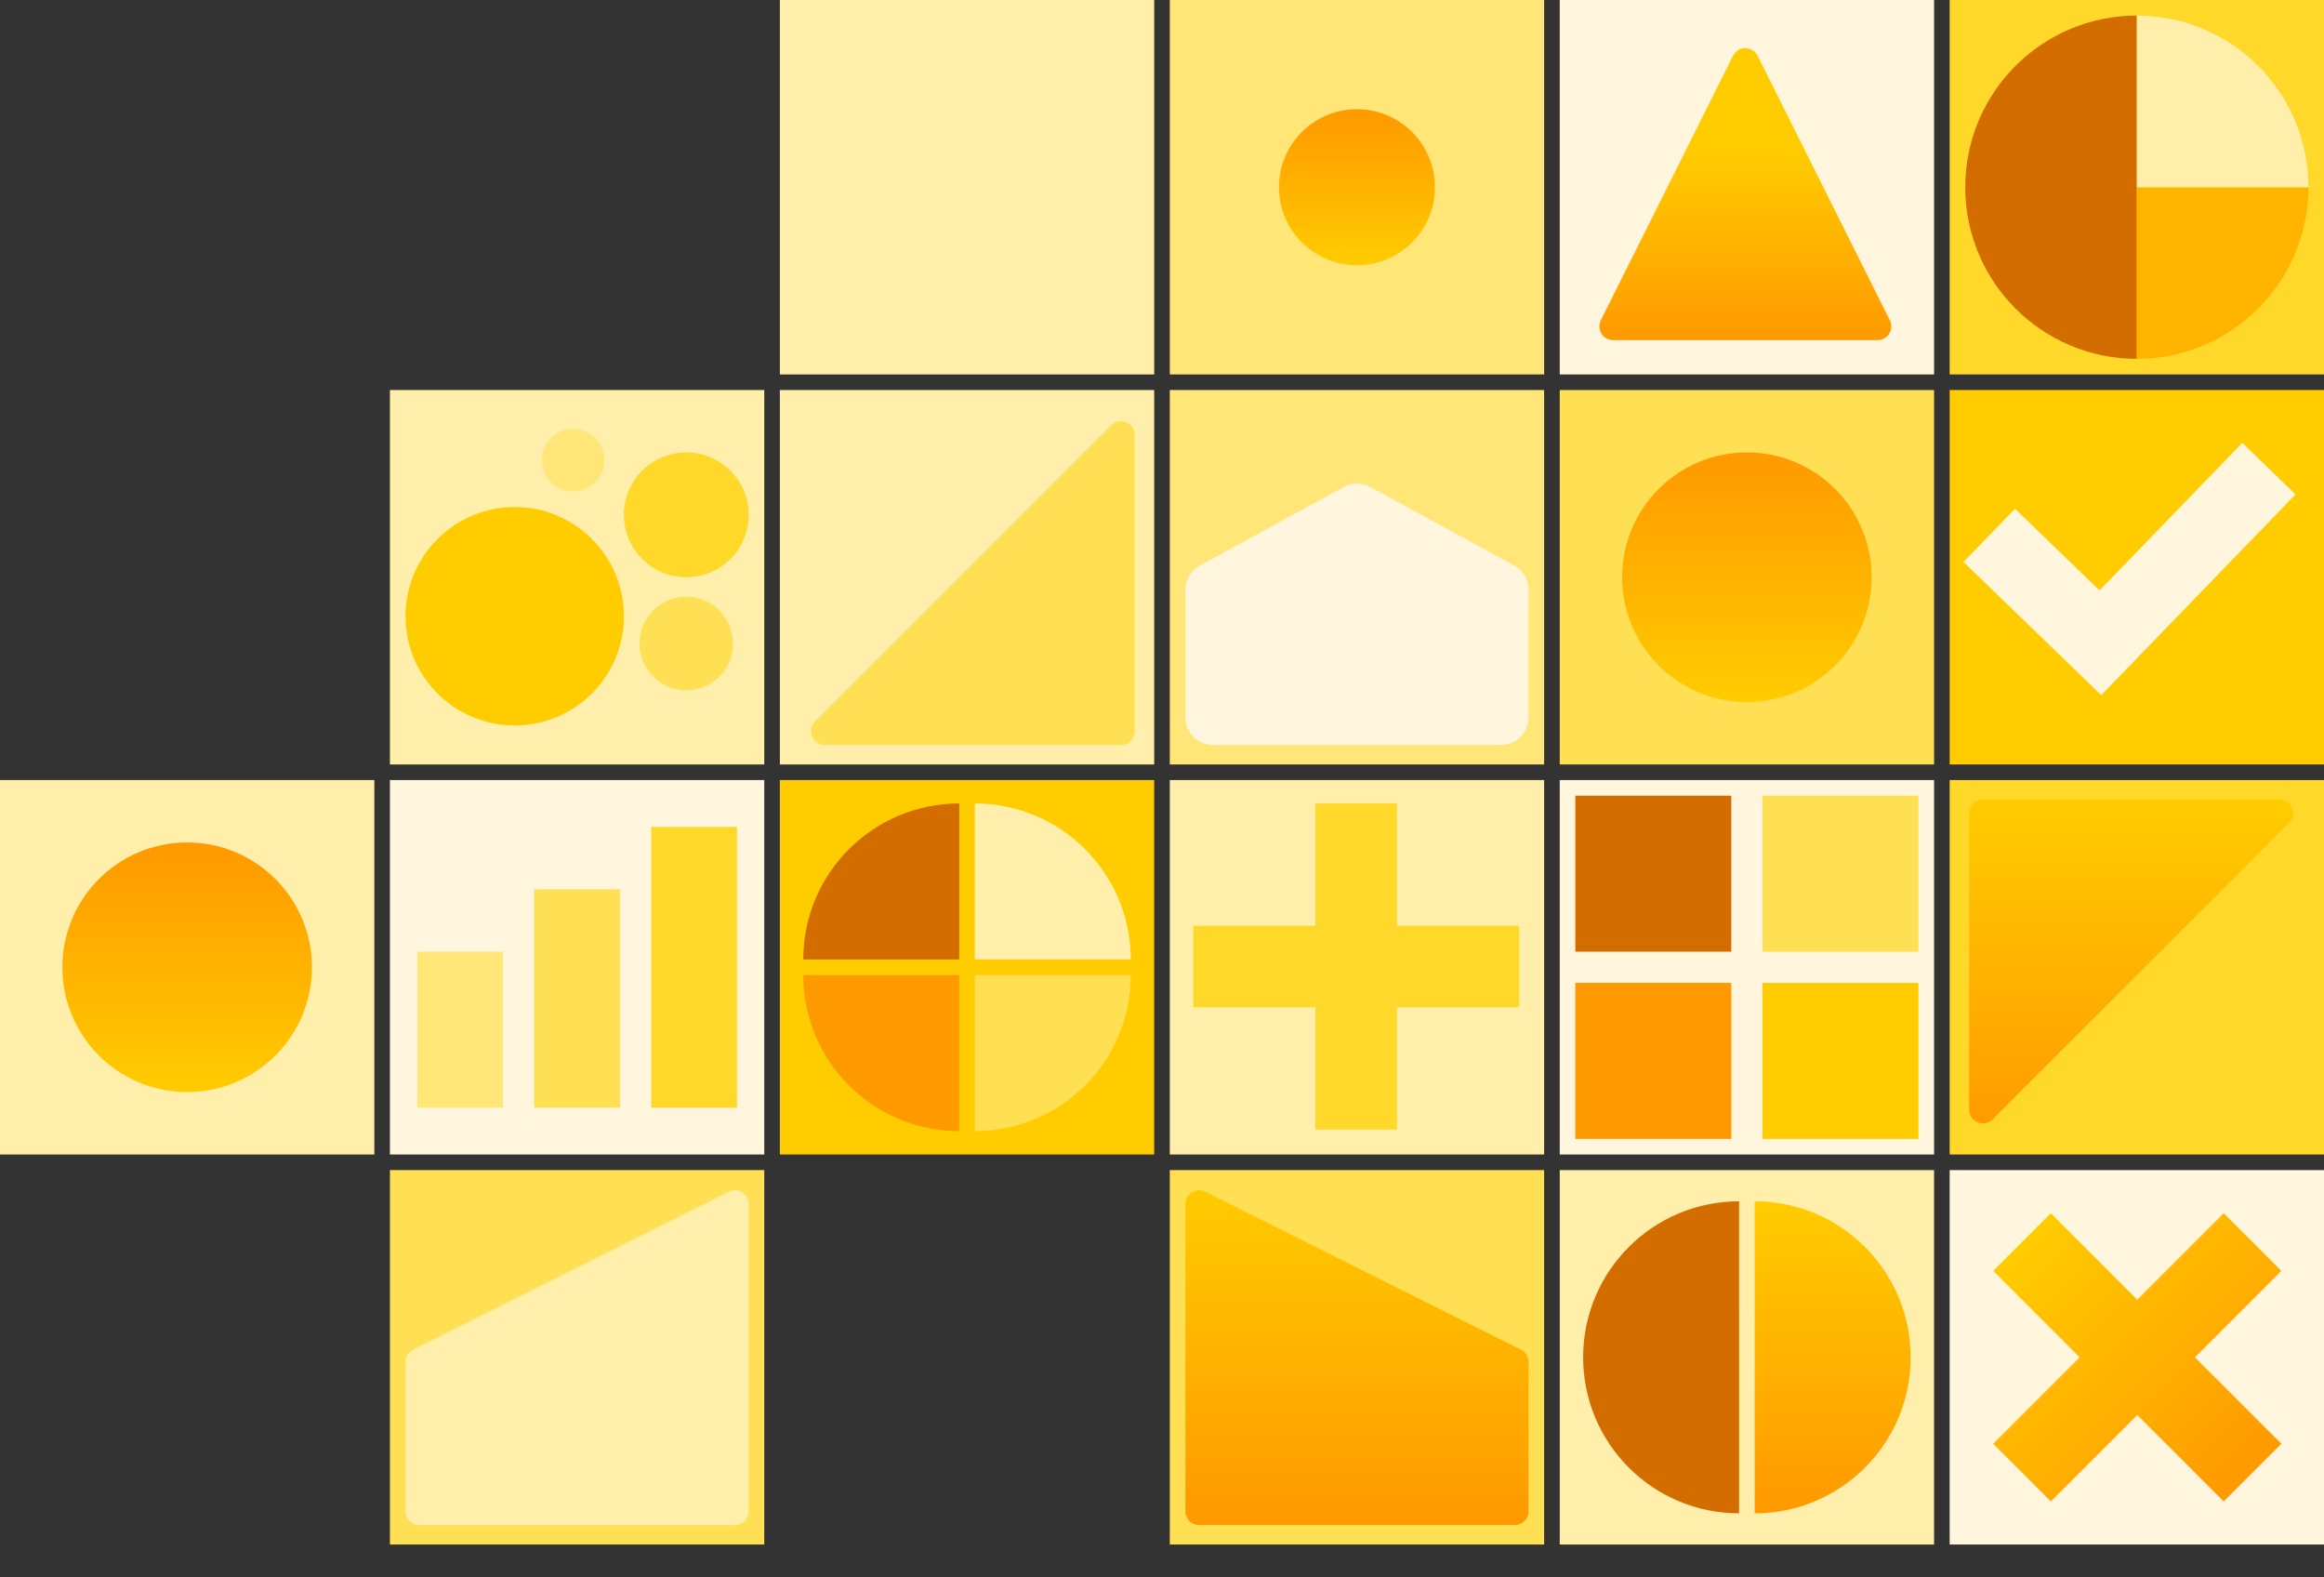
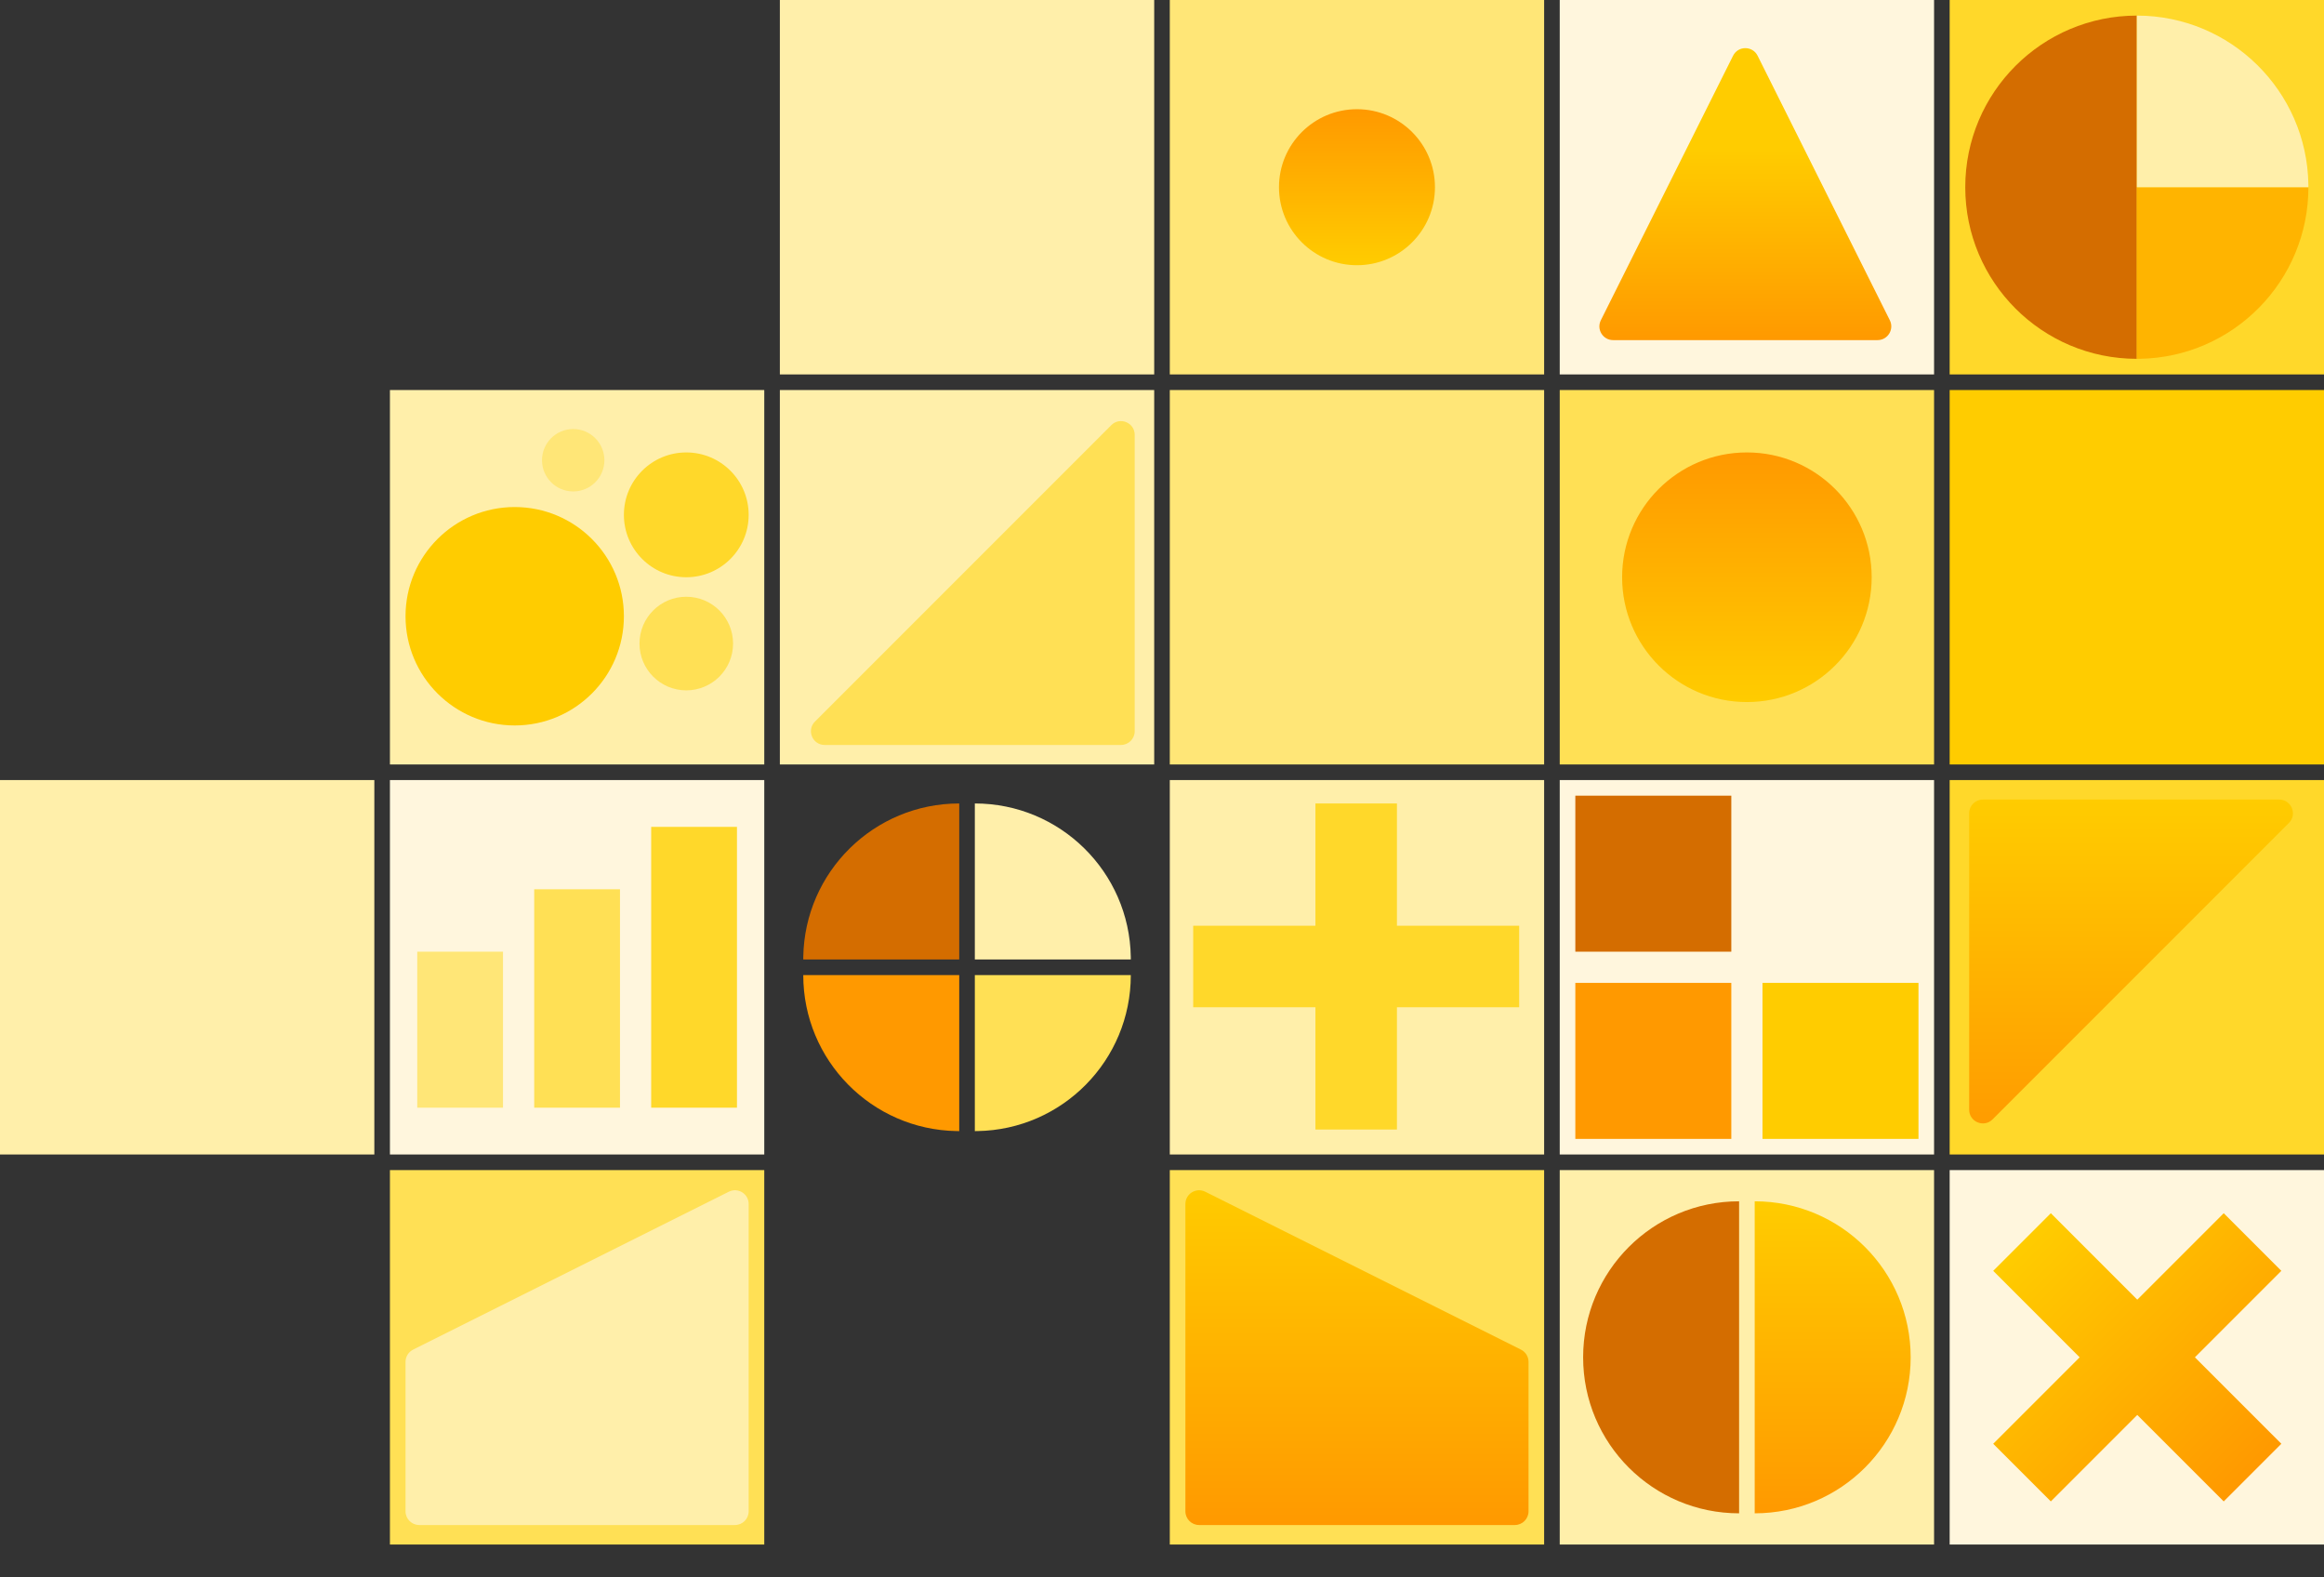
<svg xmlns="http://www.w3.org/2000/svg" width="339" height="230" viewBox="0 0 339 230" fill="none">
  <rect x="0" y="0" width="339" height="230" fill="#333333" stroke="none" />
  <rect x="284.396" y="56.879" width="54.604" height="54.604" fill="#FFCC00" />
  <rect x="227.517" width="54.604" height="54.604" fill="#FFF6DD" />
  <rect y="113.758" width="54.604" height="54.604" fill="#FFEFAA" />
  <rect x="113.758" y="56.879" width="54.604" height="54.604" fill="#FFEFAA" />
  <rect x="56.879" y="56.879" width="54.604" height="54.604" fill="#FFEFAA" />
-   <rect x="113.758" y="113.758" width="54.604" height="54.604" fill="#FFCC00" />
  <rect x="56.879" y="113.758" width="54.604" height="54.604" fill="#FFF6DD" />
  <rect x="227.517" y="113.758" width="54.604" height="54.604" fill="#FFF6DD" />
  <rect x="56.879" y="170.638" width="54.604" height="54.604" fill="#FFE055" />
  <rect x="170.638" width="54.604" height="54.604" fill="#FFE677" />
  <rect x="170.638" y="56.879" width="54.604" height="54.604" fill="#FFE677" />
  <rect x="227.517" y="170.638" width="54.604" height="54.604" fill="#FFEFAA" />
  <rect x="284.396" y="170.638" width="54.604" height="54.604" fill="#FFF6DD" />
  <rect x="284.396" width="54.604" height="54.604" fill="#FFD82A" />
  <rect x="170.638" y="170.638" width="54.604" height="54.604" fill="#FFE055" />
  <rect x="170.638" y="113.758" width="54.604" height="54.604" fill="#FFEFAA" />
  <rect x="284.396" y="113.758" width="54.604" height="54.604" fill="#FFD82A" />
  <rect x="227.517" y="56.879" width="54.604" height="54.604" fill="#FFE055" />
  <rect x="113.758" width="54.604" height="54.604" fill="#FFEFAA" />
  <path fill-rule="evenodd" clip-rule="evenodd" d="M197.94 38.678C204.222 38.678 209.315 33.585 209.315 27.302C209.315 21.019 204.222 15.926 197.94 15.926C191.657 15.926 186.564 21.019 186.564 27.302C186.564 33.585 191.657 38.678 197.94 38.678Z" fill="url(#paint0_linear)" />
  <path fill-rule="evenodd" clip-rule="evenodd" d="M252.802 8.128C253.539 6.654 255.643 6.654 256.38 8.128L275.668 46.704C276.333 48.034 275.366 49.599 273.879 49.599H235.303C233.816 49.599 232.849 48.034 233.514 46.704L252.802 8.128Z" fill="url(#paint1_linear)" />
  <path fill-rule="evenodd" clip-rule="evenodd" d="M311.698 52.329C311.698 29.008 311.698 7.394 311.698 2.275C297.876 2.275 286.671 13.48 286.671 27.302C286.671 41.124 297.876 52.329 311.698 52.329Z" fill="#D46D00" />
  <path fill-rule="evenodd" clip-rule="evenodd" d="M336.725 27.302C336.725 40.986 325.743 52.105 312.112 52.325L311.698 52.329L311.698 27.302H336.725Z" fill="#FFB400" />
  <path fill-rule="evenodd" clip-rule="evenodd" d="M311.698 2.275C325.382 2.275 336.5 13.257 336.721 26.888L336.725 27.302H311.698L311.698 2.275Z" fill="#FFEFAA" />
  <path fill-rule="evenodd" clip-rule="evenodd" d="M100.107 100.676C103.877 100.676 106.933 97.62 106.933 93.85C106.933 90.081 103.877 87.025 100.107 87.025C96.338 87.025 93.282 90.081 93.282 93.85C93.282 97.62 96.338 100.676 100.107 100.676Z" fill="#FFE055" />
  <path fill-rule="evenodd" clip-rule="evenodd" d="M83.612 71.668C86.126 71.668 88.163 69.63 88.163 67.117C88.163 64.604 86.126 62.567 83.612 62.567C81.099 62.567 79.062 64.604 79.062 67.117C79.062 69.63 81.099 71.668 83.612 71.668Z" fill="#FFE677" />
  <path fill-rule="evenodd" clip-rule="evenodd" d="M100.107 84.181C105.134 84.181 109.208 80.107 109.208 75.08C109.208 70.054 105.134 65.98 100.107 65.98C95.081 65.98 91.007 70.054 91.007 75.08C91.007 80.107 95.081 84.181 100.107 84.181Z" fill="#FFD82A" />
  <path fill-rule="evenodd" clip-rule="evenodd" d="M75.081 105.795C83.876 105.795 91.007 98.665 91.007 89.869C91.007 81.073 83.876 73.943 75.081 73.943C66.285 73.943 59.154 81.073 59.154 89.869C59.154 98.665 66.285 105.795 75.081 105.795Z" fill="#FFCC00" />
  <path fill-rule="evenodd" clip-rule="evenodd" d="M162.104 62C163.364 60.74 165.518 61.632 165.518 63.414V106.639C165.518 107.744 164.623 108.639 163.518 108.639H120.293C118.511 108.639 117.619 106.485 118.879 105.225L162.104 62Z" fill="#FFE055" />
-   <path fill-rule="evenodd" clip-rule="evenodd" d="M220.882 82.475C222.167 83.176 222.966 84.523 222.966 85.987V104.639C222.966 106.848 221.176 108.639 218.966 108.639H176.913C174.704 108.639 172.913 106.848 172.913 104.639V85.987C172.913 84.523 173.712 83.176 174.997 82.475L196.024 71.006C197.218 70.355 198.661 70.355 199.855 71.006L220.882 82.475Z" fill="#FFF6DD" />
  <path fill-rule="evenodd" clip-rule="evenodd" d="M254.819 102.383C264.871 102.383 273.02 94.234 273.02 84.181C273.02 74.129 264.871 65.98 254.819 65.98C244.766 65.98 236.617 74.129 236.617 84.181C236.617 94.234 244.766 102.383 254.819 102.383Z" fill="url(#paint2_linear)" />
-   <path fill-rule="evenodd" clip-rule="evenodd" d="M334.85 72.1L306.508 101.376L286.415 81.953L293.926 74.183L306.255 86.1L327.085 64.583L334.85 72.1Z" fill="#FFF6DD" />
-   <path fill-rule="evenodd" clip-rule="evenodd" d="M27.302 159.262C37.354 159.262 45.503 151.113 45.503 141.06C45.503 131.008 37.354 122.859 27.302 122.859C17.25 122.859 9.101 131.008 9.101 141.06C9.101 151.113 17.25 159.262 27.302 159.262Z" fill="url(#paint3_linear)" />
  <rect x="60.861" y="138.785" width="12.513" height="22.752" fill="#FFE677" />
  <rect x="77.924" y="129.685" width="12.513" height="31.852" fill="#FFE055" />
  <rect x="94.988" y="120.584" width="12.513" height="40.953" fill="#FFD82A" />
  <path fill-rule="evenodd" clip-rule="evenodd" d="M164.95 142.198C164.95 154.638 154.966 164.746 142.574 164.947L142.198 164.95L142.198 142.198H164.95Z" fill="#FFE055" />
  <path fill-rule="evenodd" clip-rule="evenodd" d="M117.171 142.198C117.171 154.638 127.155 164.746 139.547 164.947L139.923 164.95V142.198H117.171Z" fill="#FF9900" />
  <path fill-rule="evenodd" clip-rule="evenodd" d="M142.198 117.171C154.638 117.171 164.746 127.155 164.947 139.547L164.95 139.923H142.198L142.198 117.171Z" fill="#FFEFAA" />
  <path fill-rule="evenodd" clip-rule="evenodd" d="M139.923 117.171C127.483 117.171 117.375 127.155 117.174 139.547L117.171 139.923H139.923V117.171Z" fill="#D46D00" />
-   <path fill-rule="evenodd" clip-rule="evenodd" d="M203.77 117.171H191.882V135.003L174.05 135.003L174.05 146.891H191.882V164.722H203.77V146.891H221.601V135.003H203.77V117.171Z" fill="#FFD82A" />
+   <path fill-rule="evenodd" clip-rule="evenodd" d="M203.77 117.171H191.882V135.003L174.05 135.003L174.05 146.891H191.882V164.722H203.77V146.891H221.601V135.003H203.77Z" fill="#FFD82A" />
  <rect x="229.792" y="116.034" width="22.752" height="22.752" fill="#D46D00" />
-   <rect x="257.094" y="116.034" width="22.752" height="22.752" fill="#FFE055" />
  <rect x="229.792" y="143.336" width="22.752" height="22.752" fill="#FF9900" />
  <rect x="257.094" y="143.336" width="22.752" height="22.752" fill="#FFCC00" />
  <path fill-rule="evenodd" clip-rule="evenodd" d="M290.654 163.242C289.394 164.502 287.24 163.609 287.24 161.828L287.24 118.602C287.24 117.498 288.135 116.602 289.24 116.602L332.465 116.602C334.247 116.602 335.139 118.757 333.879 120.017L290.654 163.242Z" fill="url(#paint4_linear)" />
  <path fill-rule="evenodd" clip-rule="evenodd" d="M106.314 173.791C107.643 173.126 109.208 174.093 109.208 175.58V220.398C109.208 221.502 108.313 222.398 107.208 222.398H61.154C60.05 222.398 59.154 221.502 59.154 220.398V198.607C59.154 197.849 59.582 197.157 60.26 196.818L106.314 173.791Z" fill="#FFEFAA" />
  <path fill-rule="evenodd" clip-rule="evenodd" d="M175.807 173.791C174.477 173.126 172.913 174.093 172.913 175.58V220.398C172.913 221.502 173.808 222.398 174.913 222.398H220.966C222.071 222.398 222.966 221.502 222.966 220.398V198.607C222.966 197.849 222.538 197.157 221.861 196.818L175.807 173.791Z" fill="url(#paint5_linear)" />
  <path fill-rule="evenodd" clip-rule="evenodd" d="M253.681 220.691C253.681 199.491 253.681 179.842 253.681 175.188C241.116 175.188 230.93 185.374 230.93 197.94C230.93 210.505 241.116 220.691 253.681 220.691Z" fill="#D46D00" />
  <path fill-rule="evenodd" clip-rule="evenodd" d="M255.956 220.691C268.522 220.691 278.708 210.505 278.708 197.94C278.708 185.374 268.522 175.188 255.956 175.188C255.956 184.495 255.956 208.798 255.956 220.691Z" fill="url(#paint6_linear)" />
  <path fill-rule="evenodd" clip-rule="evenodd" d="M299.154 176.925L290.748 185.331L303.357 197.94L290.748 210.548L299.154 218.954L311.763 206.345L324.372 218.954L332.778 210.548L320.169 197.94L332.778 185.331L324.372 176.925L311.763 189.534L299.154 176.925Z" fill="url(#paint7_linear)" />
  <defs>
    <linearGradient id="paint0_linear" x1="186.564" y1="15.926" x2="186.564" y2="38.678" gradientUnits="userSpaceOnUse">
      <stop stop-color="#FF9900" />
      <stop offset="1" stop-color="#FFCC00" />
    </linearGradient>
    <linearGradient id="paint1_linear" x1="232.067" y1="4.55" x2="232.067" y2="49.599" gradientUnits="userSpaceOnUse">
      <stop offset="0.385" stop-color="#FFCC00" />
      <stop offset="1" stop-color="#FF9900" />
    </linearGradient>
    <linearGradient id="paint2_linear" x1="236.617" y1="65.98" x2="236.617" y2="102.383" gradientUnits="userSpaceOnUse">
      <stop stop-color="#FF9900" />
      <stop offset="1" stop-color="#FFCC00" />
    </linearGradient>
    <linearGradient id="paint3_linear" x1="9.101" y1="122.859" x2="9.101" y2="159.262" gradientUnits="userSpaceOnUse">
      <stop stop-color="#FF9900" />
      <stop offset="1" stop-color="#FFCC00" />
    </linearGradient>
    <linearGradient id="paint4_linear" x1="312.267" y1="166.656" x2="312.267" y2="116.602" gradientUnits="userSpaceOnUse">
      <stop stop-color="#FF9900" />
      <stop offset="1" stop-color="#FFCC00" />
    </linearGradient>
    <linearGradient id="paint5_linear" x1="197.94" y1="172.344" x2="197.94" y2="222.398" gradientUnits="userSpaceOnUse">
      <stop stop-color="#FFCC00" />
      <stop offset="1" stop-color="#FF9900" />
    </linearGradient>
    <linearGradient id="paint6_linear" x1="255.956" y1="175.188" x2="255.956" y2="220.691" gradientUnits="userSpaceOnUse">
      <stop stop-color="#FFCC00" />
      <stop offset="1" stop-color="#FF9900" />
    </linearGradient>
    <linearGradient id="paint7_linear" x1="294.951" y1="181.128" x2="328.575" y2="214.751" gradientUnits="userSpaceOnUse">
      <stop stop-color="#FFCC00" />
      <stop offset="1" stop-color="#FF9900" />
    </linearGradient>
  </defs>
</svg>